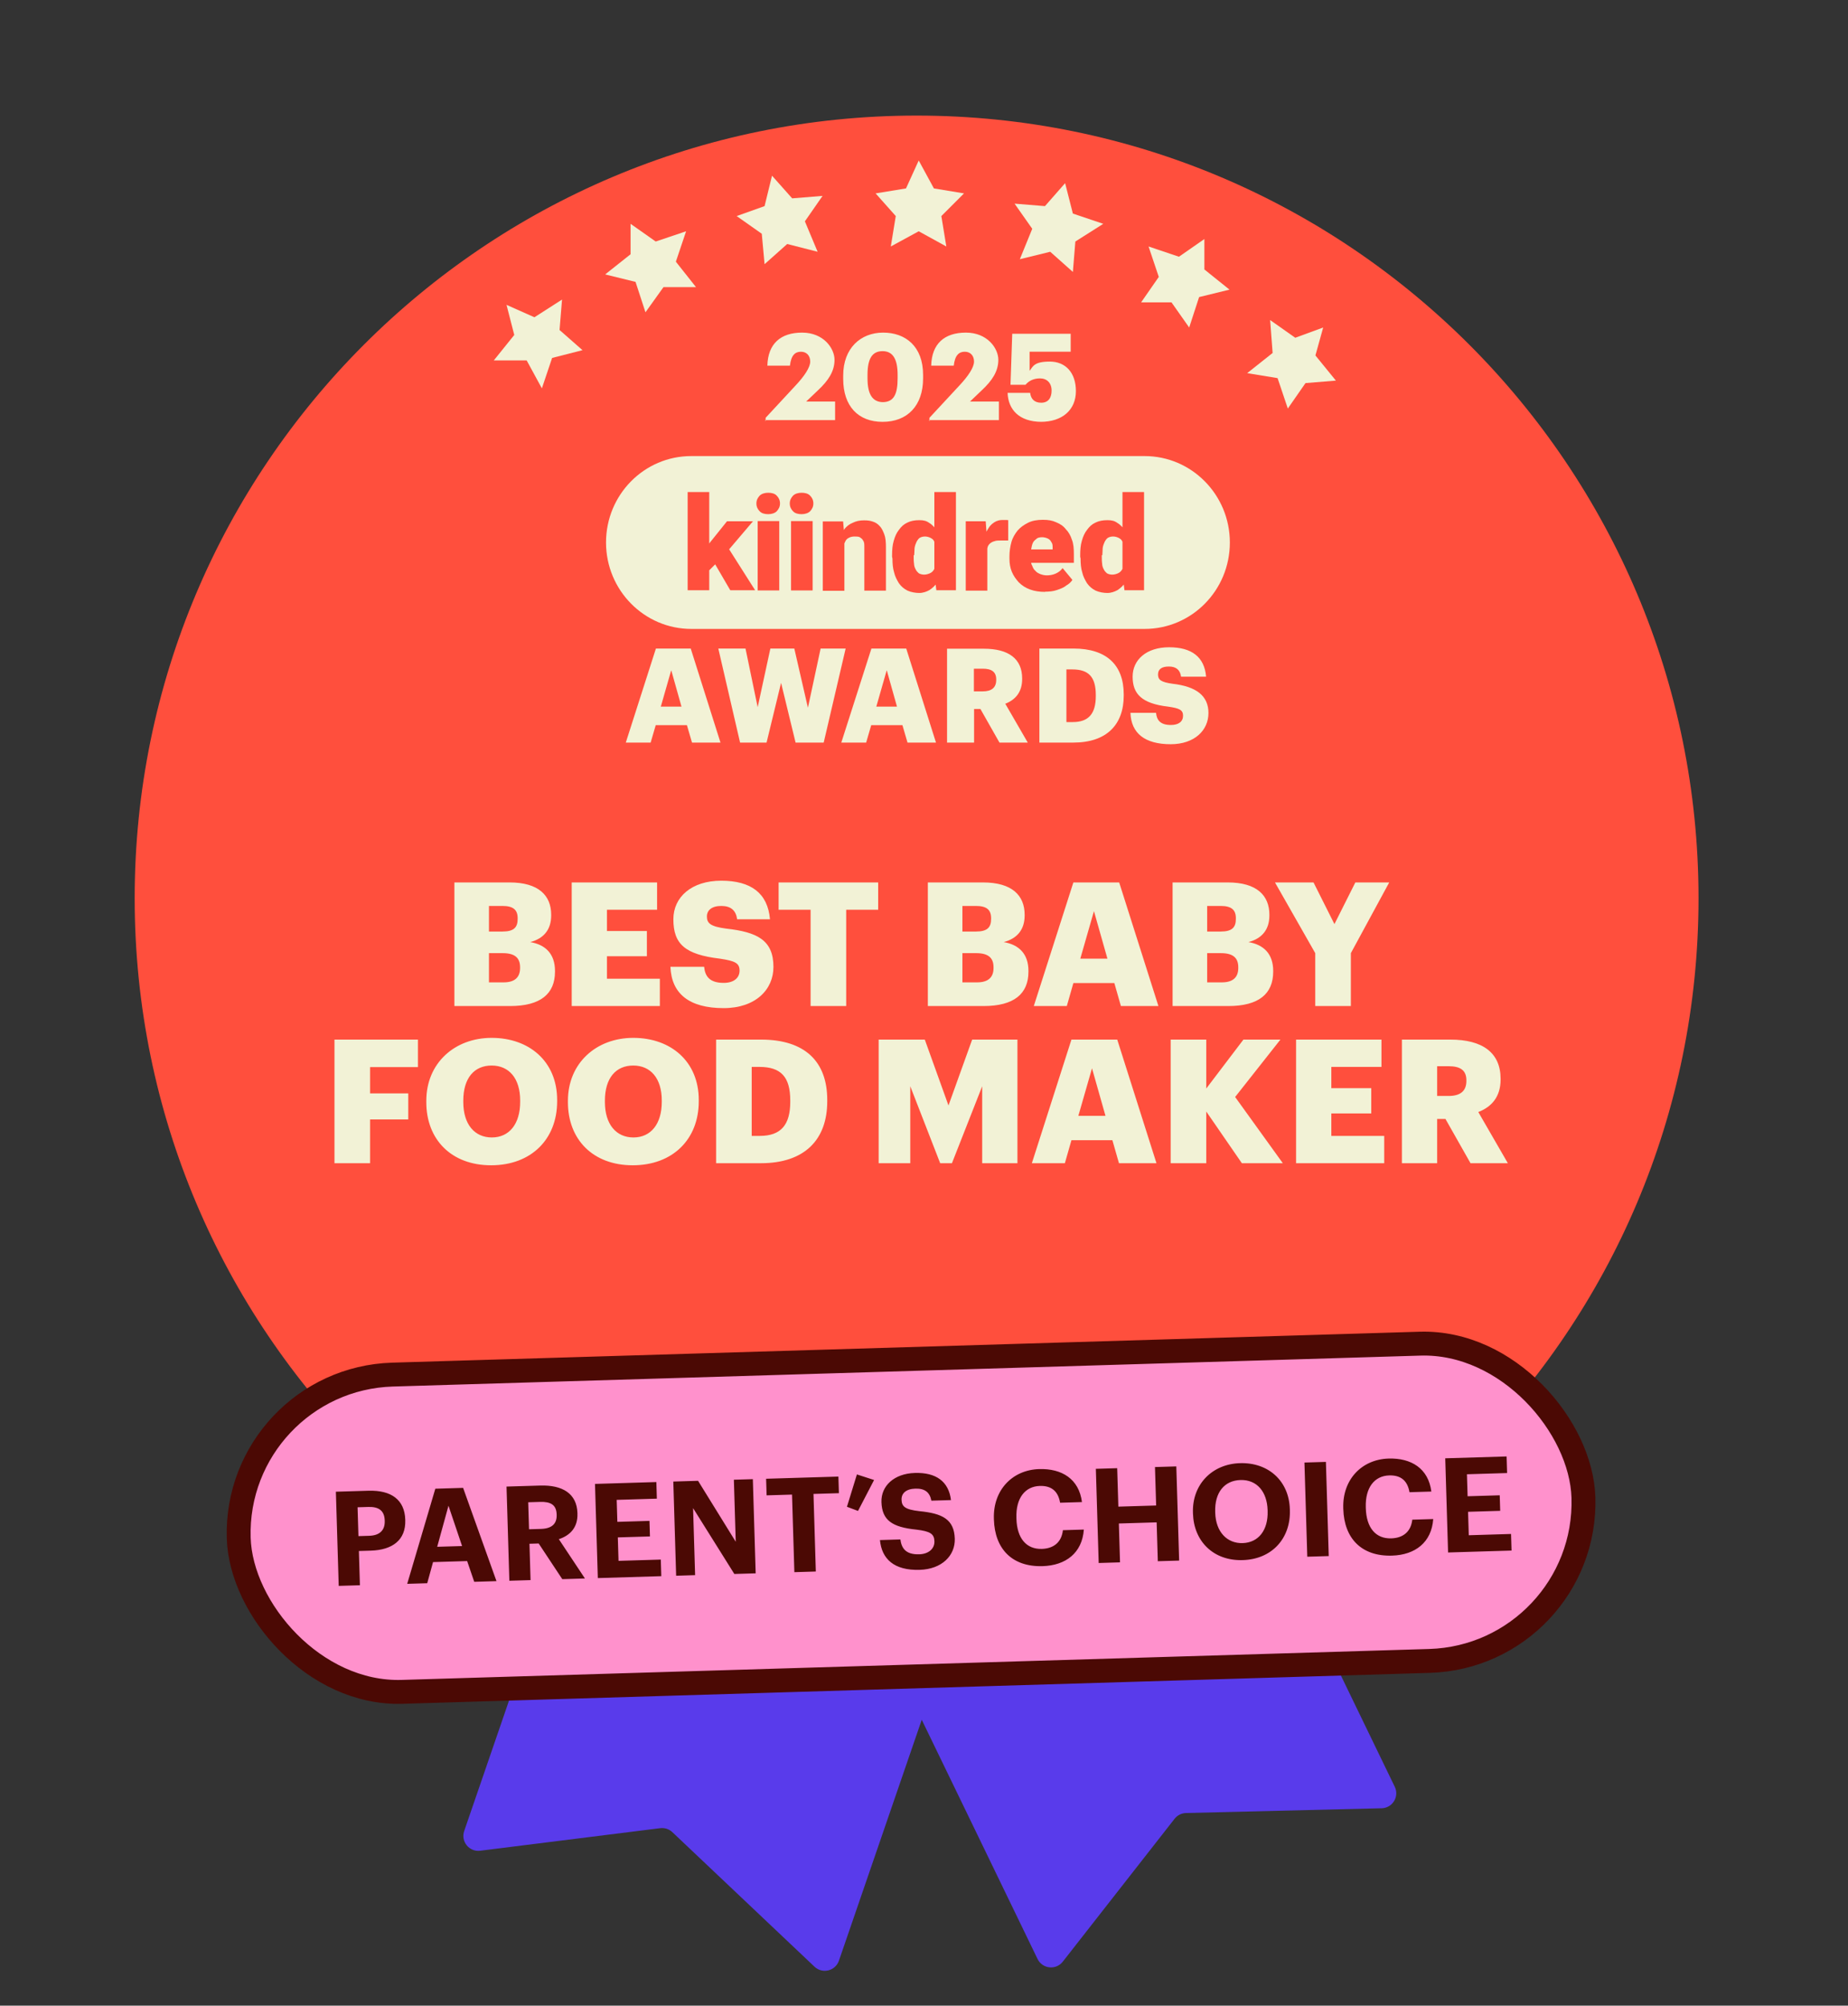
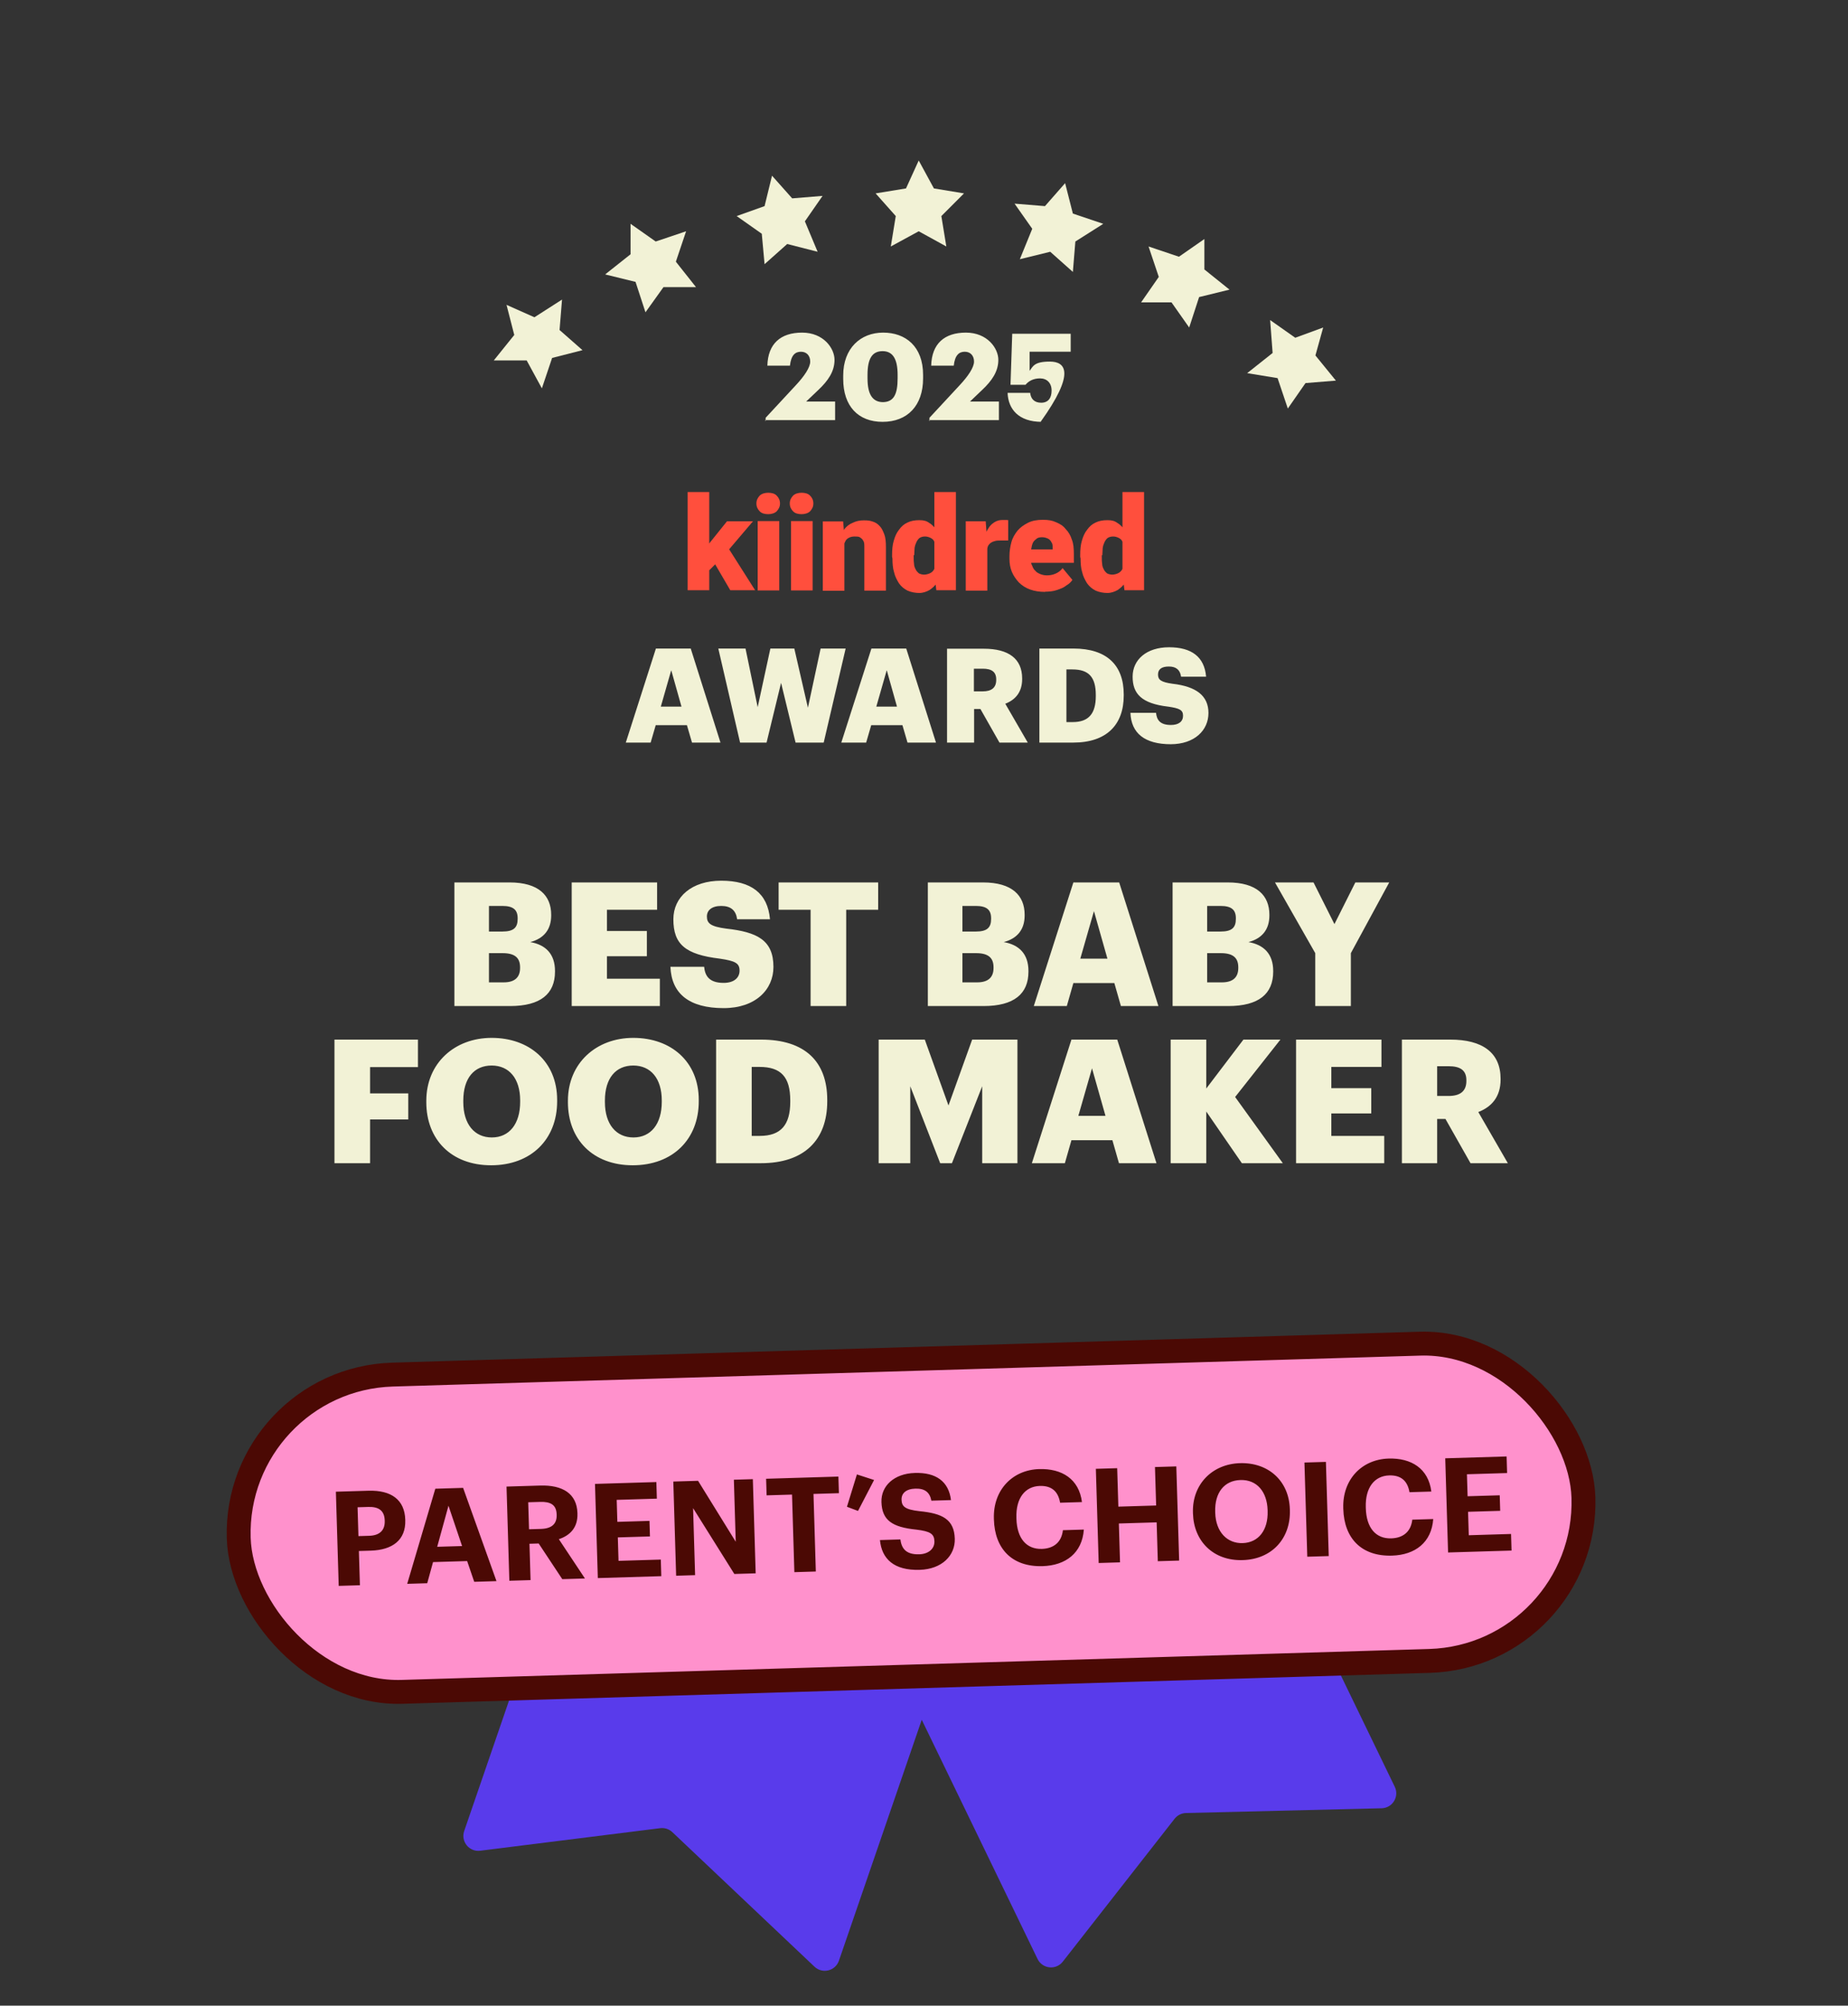
<svg xmlns="http://www.w3.org/2000/svg" width="247" height="268" viewBox="0 0 247 268" fill="none">
  <rect x="0" y="0" width="247" height="268" fill="#333333" stroke="none" />
  <g clip-path="url(#clip0_3538_170545)">
    <path d="M138.676 261.759L110.872 204.345C110.39 203.351 110.806 202.155 111.8 201.674L155.901 180.316C156.895 179.835 158.091 180.251 158.572 181.245L186.421 238.75C187.055 240.059 186.124 241.586 184.67 241.621L158.521 242.259C157.923 242.273 157.363 242.554 156.995 243.025L142.051 262.12C141.139 263.286 139.321 263.091 138.676 261.759Z" fill="#593BEB" />
    <path d="M62.043 244.662L82.784 184.336C83.143 183.291 84.281 182.736 85.326 183.095L131.664 199.027C132.708 199.386 133.264 200.524 132.905 201.568L112.13 261.991C111.657 263.366 109.921 263.793 108.864 262.793L89.865 244.815C89.43 244.404 88.835 244.209 88.241 244.283L64.183 247.297C62.714 247.481 61.562 246.061 62.043 244.662Z" fill="#593BEB" />
-     <path d="M122.511 224.607C180.217 224.607 227.021 177.772 227.021 120.026C227.021 62.28 180.217 15.445 122.511 15.445C64.804 15.445 18 62.28 18 120.026C18 177.772 64.804 224.607 122.511 224.607Z" fill="#FF4F3D" />
-     <path d="M152.985 84.038H92.395C86.116 84.038 81 78.87 81 72.49C81 66.109 86.091 60.941 92.395 60.941H152.985C159.264 60.941 164.38 66.109 164.38 72.49C164.38 78.87 159.289 84.038 152.985 84.038Z" fill="#F2F2D6" />
    <path d="M150.027 76.76V65.745H152.912V78.871H150.294L150.027 76.736V76.76ZM144.378 74.358V74.188C144.378 73.484 144.426 72.829 144.596 72.271C144.766 71.665 144.984 71.18 145.299 70.791C145.614 70.355 145.954 70.039 146.439 69.821C146.875 69.603 147.409 69.505 148.015 69.505C148.621 69.505 148.985 69.603 149.372 69.894C149.76 70.112 150.076 70.5 150.415 70.937C150.682 71.374 150.9 71.859 151.118 72.465C151.288 73.072 151.433 73.654 151.506 74.309V74.528C151.409 75.183 151.288 75.716 151.118 76.323C150.948 76.857 150.73 77.366 150.415 77.803C150.148 78.24 149.809 78.555 149.372 78.846C148.985 79.065 148.5 79.234 148.015 79.234C147.53 79.234 146.924 79.137 146.439 78.919C146.002 78.701 145.614 78.385 145.299 77.949C145.033 77.512 144.766 77.027 144.645 76.469C144.475 75.935 144.426 75.28 144.426 74.625L144.378 74.406V74.358ZM147.263 74.188V74.358C147.263 74.673 147.263 75.013 147.312 75.328C147.312 75.595 147.409 75.862 147.53 76.08C147.627 76.299 147.797 76.469 147.966 76.614C148.136 76.711 148.403 76.784 148.669 76.784C148.936 76.784 149.324 76.687 149.591 76.517C149.857 76.347 150.027 76.08 150.124 75.765C150.221 75.45 150.294 75.061 150.294 74.625V73.97C150.294 73.582 150.294 73.266 150.245 72.999C150.197 72.732 150.076 72.465 149.979 72.296C149.882 72.077 149.712 71.98 149.494 71.859C149.276 71.762 149.057 71.689 148.791 71.689C148.524 71.689 148.306 71.738 148.087 71.859C147.918 71.956 147.772 72.174 147.651 72.393C147.554 72.611 147.433 72.878 147.384 73.218C147.384 73.533 147.336 73.873 147.336 74.188H147.287H147.263Z" fill="#FF4F3D" />
    <path d="M139.698 79.089C138.947 79.089 138.292 78.992 137.686 78.773C137.08 78.555 136.595 78.24 136.158 77.803C135.77 77.366 135.455 76.929 135.237 76.396C135.019 75.862 134.922 75.304 134.922 74.649V74.333C134.922 73.678 135.019 73.023 135.189 72.417C135.358 71.81 135.673 71.325 136.013 70.888C136.401 70.451 136.837 70.136 137.419 69.845C137.953 69.578 138.607 69.457 139.383 69.457C140.159 69.457 140.644 69.554 141.129 69.772C141.662 69.99 142.099 70.257 142.438 70.694C142.826 71.082 143.093 71.568 143.262 72.101C143.481 72.635 143.529 73.29 143.529 74.018V75.207H135.964V73.412H140.692V73.193C140.692 72.878 140.692 72.659 140.523 72.441C140.426 72.223 140.256 72.053 140.038 71.956C139.819 71.859 139.553 71.786 139.286 71.786C139.019 71.786 138.68 71.834 138.534 72.004C138.316 72.174 138.147 72.32 138.05 72.538C137.953 72.756 137.88 73.023 137.831 73.363C137.831 73.678 137.783 74.018 137.783 74.333V74.649C137.783 74.964 137.783 75.304 137.953 75.571C138.05 75.838 138.171 76.105 138.389 76.274C138.559 76.493 138.777 76.59 139.044 76.711C139.31 76.808 139.577 76.881 139.916 76.881C140.256 76.881 140.668 76.832 141.056 76.663C141.444 76.493 141.759 76.274 142.026 75.91L143.335 77.487C143.165 77.754 142.899 78.021 142.511 78.24C142.196 78.507 141.759 78.676 141.25 78.846C140.765 79.016 140.207 79.064 139.625 79.064H139.722L139.698 79.089Z" fill="#FF4F3D" />
    <path d="M131.964 71.956V78.919H129.079V69.651H131.746L131.916 71.932H131.964V71.956ZM134.753 69.554V72.223H133.783C133.468 72.223 133.128 72.223 132.91 72.32C132.692 72.368 132.473 72.49 132.304 72.635C132.134 72.805 132.037 72.951 131.989 73.169C131.94 73.387 131.892 73.654 131.892 73.994L131.358 73.678C131.358 73.072 131.407 72.49 131.528 71.98C131.625 71.495 131.843 71.01 132.061 70.67C132.279 70.282 132.546 70.015 132.886 69.797C133.201 69.578 133.589 69.481 133.977 69.481H134.413C134.583 69.481 134.68 69.481 134.801 69.53" fill="#FF4F3D" />
    <path d="M124.884 76.76V65.745H127.769V78.871H125.15L124.884 76.736V76.76ZM119.234 74.358V74.188C119.234 73.484 119.283 72.829 119.453 72.271C119.622 71.665 119.841 71.18 120.156 70.791C120.471 70.355 120.81 70.039 121.295 69.821C121.732 69.603 122.265 69.505 122.871 69.505C123.477 69.505 123.841 69.603 124.229 69.894C124.617 70.112 124.932 70.5 125.271 70.937C125.538 71.374 125.756 71.859 125.975 72.465C126.144 73.072 126.29 73.654 126.363 74.309V74.528C126.266 75.183 126.144 75.716 125.975 76.323C125.805 76.857 125.587 77.366 125.271 77.803C125.005 78.24 124.665 78.555 124.229 78.846C123.841 79.065 123.356 79.234 122.871 79.234C122.386 79.234 121.78 79.137 121.295 78.919C120.859 78.701 120.471 78.385 120.156 77.949C119.889 77.512 119.622 77.027 119.501 76.469C119.331 75.935 119.283 75.28 119.283 74.625L119.234 74.406V74.358ZM122.12 74.188V74.358C122.12 74.673 122.12 75.013 122.168 75.328C122.168 75.595 122.265 75.862 122.386 76.08C122.483 76.299 122.653 76.469 122.823 76.614C122.992 76.711 123.259 76.784 123.526 76.784C123.793 76.784 124.18 76.687 124.447 76.517C124.714 76.347 124.884 76.08 124.981 75.765C125.078 75.45 125.15 75.061 125.15 74.625V73.97C125.15 73.582 125.15 73.266 125.102 72.999C125.053 72.732 124.932 72.465 124.835 72.296C124.738 72.077 124.568 71.98 124.35 71.859C124.132 71.762 123.914 71.689 123.647 71.689C123.38 71.689 123.162 71.738 122.944 71.859C122.774 71.956 122.629 72.174 122.508 72.393C122.411 72.611 122.289 72.878 122.241 73.218C122.241 73.533 122.192 73.873 122.192 74.188H122.144H122.12Z" fill="#FF4F3D" />
    <path d="M112.859 71.64V78.943H109.974V69.675H112.689L112.859 71.64ZM112.544 73.969H111.889C111.889 73.266 111.986 72.659 112.156 72.126C112.325 71.592 112.592 71.082 112.859 70.718C113.126 70.33 113.562 70.015 113.998 69.845C114.435 69.627 114.92 69.529 115.477 69.529C116.035 69.529 116.302 69.578 116.665 69.699C117.053 69.821 117.32 70.015 117.587 70.306C117.853 70.573 118.023 70.961 118.193 71.398C118.363 71.834 118.411 72.441 118.411 73.096V78.919H115.526V73.096C115.526 72.708 115.526 72.441 115.356 72.223C115.259 72.004 115.089 71.907 114.92 71.786C114.75 71.689 114.483 71.689 114.217 71.689C113.95 71.689 113.683 71.737 113.465 71.859C113.247 71.956 113.077 72.126 112.98 72.344C112.883 72.562 112.762 72.781 112.713 73.047C112.713 73.314 112.665 73.654 112.665 73.921L112.568 74.018L112.544 73.969Z" fill="#FF4F3D" />
    <path d="M108.616 69.627H105.73V78.895H108.616V69.627Z" fill="#FF4F3D" />
    <path d="M104.154 69.627H101.269V78.895H104.154V69.627Z" fill="#FF4F3D" />
    <path d="M94.796 78.871H91.911V65.745H94.796V78.871ZM100.664 69.627L96.639 74.358L94.505 76.493L93.245 74.649L94.99 72.368L97.172 69.651H100.664V69.627ZM97.609 78.871L95.16 74.673L97.294 73.145L100.93 78.871H97.609Z" fill="#FF4F3D" />
    <path d="M105.561 67.273C105.561 66.837 105.73 66.521 105.997 66.23C106.264 65.963 106.7 65.842 107.137 65.842C107.573 65.842 108.009 65.939 108.276 66.23C108.543 66.497 108.712 66.837 108.712 67.273C108.712 67.71 108.543 68.025 108.276 68.317C108.009 68.583 107.573 68.705 107.137 68.705C106.7 68.705 106.264 68.608 105.997 68.317C105.73 68.05 105.561 67.71 105.561 67.273Z" fill="#FF4F3D" />
    <path d="M101.1 67.273C101.1 66.837 101.269 66.521 101.536 66.23C101.803 65.963 102.239 65.842 102.676 65.842C103.112 65.842 103.548 65.939 103.815 66.23C104.082 66.497 104.252 66.837 104.252 67.273C104.252 67.71 104.082 68.025 103.815 68.317C103.548 68.583 103.112 68.705 102.676 68.705C102.239 68.705 101.803 68.608 101.536 68.317C101.269 68.05 101.1 67.71 101.1 67.273Z" fill="#FF4F3D" />
    <path d="M156.451 99.445C159.676 99.445 161.519 97.576 161.519 95.272C161.519 92.967 159.894 91.729 156.718 91.365C155.166 91.147 154.779 90.832 154.779 90.128C154.779 89.424 155.263 89.061 156.233 89.061C157.203 89.061 157.736 89.522 157.858 90.419H161.204C160.985 87.775 159.264 86.489 156.257 86.489C153.251 86.489 151.384 88.139 151.384 90.419C151.384 92.7 152.572 94.01 156.136 94.422C157.639 94.641 158.124 94.859 158.124 95.635C158.124 96.412 157.542 96.873 156.5 96.873C154.997 96.873 154.609 96.145 154.512 95.247H151.093C151.19 97.965 152.984 99.445 156.5 99.445M138.898 99.226H143.456C147.893 99.226 150.196 96.849 150.196 92.942V92.797C150.196 88.891 147.941 86.659 143.48 86.659H138.922V99.226H138.898ZM142.535 96.46V89.449H143.335C145.517 89.449 146.462 90.468 146.462 92.87V93.015C146.462 95.344 145.517 96.485 143.383 96.485H142.559L142.535 96.46ZM130.169 92.384V89.352H131.357C132.521 89.352 133.152 89.764 133.152 90.783V90.856C133.152 91.875 132.545 92.384 131.333 92.384H130.169ZM126.605 99.226H130.194V94.738H131.042L133.588 99.226H137.37L134.364 94.034C135.673 93.525 136.619 92.53 136.619 90.735V90.662C136.619 88.017 134.8 86.683 131.503 86.683H126.581V99.251L126.605 99.226ZM118.532 89.594L119.889 94.422H117.125L118.507 89.594H118.532ZM112.422 99.226H115.768L116.446 96.897H120.617L121.296 99.226H125.102L121.126 86.659H116.471L112.446 99.226H112.422ZM98.941 99.226H102.457L104.397 91.244L106.336 99.226H110.094L113.028 86.659H109.682L107.985 94.568L106.166 86.659H102.966L101.269 94.495L99.644 86.659H96.008L98.917 99.226H98.941ZM89.728 89.594L91.086 94.422H88.322L89.704 89.594H89.728ZM83.618 99.226H86.964L87.643 96.897H91.813L92.492 99.226H96.299L92.322 86.659H87.667L83.642 99.226H83.618Z" fill="#F2F2D6" />
-     <path d="M139.084 56.368C142.024 56.368 143.803 54.742 143.803 52.264C143.803 49.787 142.411 48.316 140.322 48.316C138.233 48.316 138.078 48.935 137.614 49.554V46.999H143.107V44.599H135.293L135.061 51.413H137.072C137.459 50.948 138.078 50.561 139.006 50.561C139.935 50.561 140.554 51.18 140.554 52.187C140.554 53.193 140.09 53.813 139.161 53.813C138.233 53.813 137.769 53.271 137.691 52.496H134.674C134.751 54.664 136.144 56.368 139.239 56.368M124.151 56.135H133.513V53.658H129.645L131.269 52.109C132.585 50.871 133.436 49.632 133.436 48.083C133.436 46.535 131.966 44.445 129.103 44.445C126.24 44.445 124.538 45.916 124.461 48.858H127.478C127.633 47.464 128.175 46.999 128.948 46.999C129.722 46.999 130.186 47.541 130.186 48.316C130.186 49.09 129.413 50.251 128.252 51.49L124.229 55.826V56.29L124.151 56.135ZM117.962 56.368C121.289 56.368 123.378 54.2 123.378 50.561V50.096C123.378 46.303 121.057 44.445 118.039 44.445C115.022 44.445 112.701 46.535 112.701 50.174V50.638C112.701 54.277 114.712 56.368 117.962 56.368ZM118.039 53.735C116.647 53.735 115.95 52.729 115.95 50.561V50.096C115.95 47.929 116.569 46.922 117.962 46.922C119.355 46.922 119.974 48.006 119.974 50.096V50.561C119.974 52.729 119.432 53.735 117.962 53.735M102.256 56.135H111.618V53.658H107.749L109.374 52.109C110.689 50.871 111.54 49.632 111.54 48.083C111.54 46.535 110.07 44.445 107.208 44.445C104.345 44.445 102.643 45.916 102.565 48.858H105.583C105.737 47.464 106.279 46.999 107.053 46.999C107.826 46.999 108.291 47.541 108.291 48.316C108.291 49.09 107.517 50.251 106.356 51.49L102.333 55.826V56.29L102.256 56.135Z" fill="#F2F2D6" />
+     <path d="M139.084 56.368C143.803 49.787 142.411 48.316 140.322 48.316C138.233 48.316 138.078 48.935 137.614 49.554V46.999H143.107V44.599H135.293L135.061 51.413H137.072C137.459 50.948 138.078 50.561 139.006 50.561C139.935 50.561 140.554 51.18 140.554 52.187C140.554 53.193 140.09 53.813 139.161 53.813C138.233 53.813 137.769 53.271 137.691 52.496H134.674C134.751 54.664 136.144 56.368 139.239 56.368M124.151 56.135H133.513V53.658H129.645L131.269 52.109C132.585 50.871 133.436 49.632 133.436 48.083C133.436 46.535 131.966 44.445 129.103 44.445C126.24 44.445 124.538 45.916 124.461 48.858H127.478C127.633 47.464 128.175 46.999 128.948 46.999C129.722 46.999 130.186 47.541 130.186 48.316C130.186 49.09 129.413 50.251 128.252 51.49L124.229 55.826V56.29L124.151 56.135ZM117.962 56.368C121.289 56.368 123.378 54.2 123.378 50.561V50.096C123.378 46.303 121.057 44.445 118.039 44.445C115.022 44.445 112.701 46.535 112.701 50.174V50.638C112.701 54.277 114.712 56.368 117.962 56.368ZM118.039 53.735C116.647 53.735 115.95 52.729 115.95 50.561V50.096C115.95 47.929 116.569 46.922 117.962 46.922C119.355 46.922 119.974 48.006 119.974 50.096V50.561C119.974 52.729 119.432 53.735 117.962 53.735M102.256 56.135H111.618V53.658H107.749L109.374 52.109C110.689 50.871 111.54 49.632 111.54 48.083C111.54 46.535 110.07 44.445 107.208 44.445C104.345 44.445 102.643 45.916 102.565 48.858H105.583C105.737 47.464 106.279 46.999 107.053 46.999C107.826 46.999 108.291 47.541 108.291 48.316C108.291 49.09 107.517 50.251 106.356 51.49L102.333 55.826V56.29L102.256 56.135Z" fill="#F2F2D6" />
    <path d="M60.733 134.43V117.912H68.103C72.007 117.912 73.67 119.668 73.67 122.232V122.325C73.67 124.173 72.723 125.397 70.875 125.883C72.908 126.229 74.179 127.453 74.179 129.741V129.833C74.179 132.79 72.261 134.43 68.172 134.43H60.733ZM65.354 131.265H67.317C68.819 131.265 69.512 130.572 69.512 129.348V129.255C69.512 128.008 68.842 127.361 67.179 127.361H65.354V131.265ZM65.354 124.473H67.156C68.634 124.473 69.189 123.965 69.189 122.787V122.694C69.189 121.563 68.588 121.054 67.156 121.054H65.354V124.473ZM76.413 134.43V117.912H87.825V121.563H81.126V124.404H86.462V127.777H81.126V130.78H88.195V134.43H76.413ZM96.724 134.707C92.103 134.707 89.747 132.767 89.608 129.186H94.113C94.229 130.364 94.76 131.335 96.724 131.335C98.087 131.335 98.849 130.665 98.849 129.694C98.849 128.678 98.225 128.401 96.239 128.1C91.572 127.546 90.001 126.16 90.001 122.833C90.001 119.853 92.45 117.681 96.4 117.681C100.374 117.681 102.615 119.345 102.915 122.833H98.525C98.364 121.655 97.694 121.054 96.4 121.054C95.13 121.054 94.483 121.632 94.483 122.463C94.483 123.388 94.991 123.803 97.047 124.081C101.228 124.543 103.377 125.628 103.377 129.209C103.377 132.236 100.974 134.707 96.724 134.707ZM108.342 134.43V121.563H104.068V117.912H117.375V121.563H113.101V134.43H108.342ZM124.015 134.43V117.912H131.385C135.289 117.912 136.952 119.668 136.952 122.232V122.325C136.952 124.173 136.005 125.397 134.157 125.883C136.19 126.229 137.46 127.453 137.46 129.741V129.833C137.46 132.79 135.543 134.43 131.454 134.43H124.015ZM128.635 131.265H130.599C132.101 131.265 132.794 130.572 132.794 129.348V129.255C132.794 128.008 132.124 127.361 130.46 127.361H128.635V131.265ZM128.635 124.473H130.437C131.916 124.473 132.47 123.965 132.47 122.787V122.694C132.47 121.563 131.87 121.054 130.437 121.054H128.635V124.473ZM138.175 134.43L143.465 117.912H149.587L154.832 134.43H149.818L148.941 131.358H143.465L142.588 134.43H138.175ZM146.215 121.747L144.39 128.1H148.017L146.215 121.747ZM156.727 134.43V117.912H164.097C168.001 117.912 169.664 119.668 169.664 122.232V122.325C169.664 124.173 168.717 125.397 166.869 125.883C168.902 126.229 170.173 127.453 170.173 129.741V129.833C170.173 132.79 168.255 134.43 164.166 134.43H156.727ZM161.348 131.265H163.311C164.813 131.265 165.506 130.572 165.506 129.348V129.255C165.506 128.008 164.836 127.361 163.173 127.361H161.348V131.265ZM161.348 124.473H163.15C164.628 124.473 165.183 123.965 165.183 122.787V122.694C165.183 121.563 164.582 121.054 163.15 121.054H161.348V124.473ZM175.794 134.43V127.361L170.411 117.912H175.563L178.358 123.48L181.153 117.912H185.681L180.553 127.361V134.43H175.794ZM44.704 155.43V138.912H55.862V142.586H49.463V146.097H54.569V149.585H49.463V155.43H44.704ZM65.735 151.988C68.068 151.988 69.523 150.186 69.523 147.229V147.044C69.523 144.11 68.045 142.378 65.712 142.378C63.378 142.378 61.923 144.064 61.923 147.067V147.252C61.923 150.255 63.448 151.988 65.735 151.988ZM65.642 155.707C60.306 155.707 56.979 152.242 56.979 147.275V147.09C56.979 142.054 60.768 138.681 65.712 138.681C70.748 138.681 74.467 141.846 74.467 146.975V147.16C74.467 152.242 70.979 155.707 65.642 155.707ZM84.663 151.988C86.996 151.988 88.451 150.186 88.451 147.229V147.044C88.451 144.11 86.973 142.378 84.64 142.378C82.306 142.378 80.851 144.064 80.851 147.067V147.252C80.851 150.255 82.376 151.988 84.663 151.988ZM84.57 155.707C79.234 155.707 75.907 152.242 75.907 147.275V147.09C75.907 142.054 79.696 138.681 84.64 138.681C89.676 138.681 93.395 141.846 93.395 146.975V147.16C93.395 152.242 89.907 155.707 84.57 155.707ZM100.472 151.78H101.558C104.376 151.78 105.624 150.302 105.624 147.229V147.044C105.624 143.902 104.376 142.563 101.512 142.563H100.472V151.78ZM95.713 155.43V138.912H101.72C107.587 138.912 110.568 141.846 110.568 146.975V147.16C110.568 152.311 107.518 155.43 101.697 155.43H95.713ZM117.439 155.43V138.912H123.607L126.772 147.714L129.937 138.912H135.989V155.43H131.277V145.15L127.234 155.43H125.663L121.666 145.15V155.43H117.439ZM137.916 155.43L143.206 138.912H149.328L154.572 155.43H149.559L148.681 152.358H143.206L142.328 155.43H137.916ZM145.955 142.747L144.13 149.1H147.757L145.955 142.747ZM156.468 155.43V138.912H161.227V145.45L166.194 138.912H171.138L165.085 146.582L171.461 155.43H165.986L161.227 148.523V155.43H156.468ZM173.23 155.43V138.912H184.643V142.563H177.943V145.404H183.28V148.777H177.943V151.78H185.012V155.43H173.23ZM187.376 155.43V138.912H193.844C198.164 138.912 200.567 140.668 200.567 144.157V144.249C200.567 146.605 199.319 147.922 197.587 148.592L201.537 155.43H196.547L193.197 149.516H192.088V155.43H187.376ZM192.088 146.444H193.613C195.207 146.444 195.993 145.774 195.993 144.434V144.341C195.993 143.001 195.161 142.47 193.636 142.47H192.088V146.444Z" fill="#F2F2D6" />
    <path d="M108.456 203.398L104.394 204.394L101.367 201.698L101.036 205.763L97.305 208.128L101.367 209.497L102.404 213.562L105.098 210.492L109.161 210.824L106.798 207.464L108.456 203.398Z" fill="#F2F2D6" />
    <path d="M88.185 197.632L85.822 194.272L84.495 198.337L80.433 199.333L83.791 202.029V206.095L87.19 203.73L91.253 205.099L89.885 201.034L92.248 197.632H88.185Z" fill="#F2F2D6" />
    <path d="M74.67 190.87L78.069 188.174L74.007 187.51L72.639 183.445L70.276 186.846L66.213 187.178L68.949 190.538L67.913 194.272L71.644 192.903L75.002 195.268L74.67 190.87Z" fill="#F2F2D6" />
    <path d="M173.335 195.641L177.066 197.3L176.029 193.276L178.766 189.875H174.371L172.34 186.141L170.972 190.207L166.909 191.244L169.977 193.94L169.645 198.006L173.335 195.641Z" fill="#F2F2D6" />
    <path d="M159.82 200.37L158.494 196.305L156.089 199.665H151.736L154.431 203.067L153.063 207.132L157.126 205.763L160.484 208.128V204.062L163.883 201.366L159.82 200.37Z" fill="#F2F2D6" />
    <path d="M142.575 202.735L139.548 205.431L135.486 204.394L137.185 208.459L134.822 211.861L138.885 211.529L141.58 214.558L142.575 210.492L146.306 209.165L142.948 206.8L142.575 202.735Z" fill="#F2F2D6" />
    <path d="M121.972 216.59L123.671 212.857L127.734 212.193L125.039 209.165L125.703 205.099L121.972 207.132L118.282 205.099L118.945 209.165L115.919 212.193L119.94 212.857L121.972 216.59Z" fill="#F2F2D6" />
    <rect x="31.269" y="184.314" width="179.812" height="42.411" rx="21.206" transform="rotate(-1.724 31.269 184.314)" fill="#FF91CC" stroke="#4B0904" stroke-width="3.192" />
    <path d="M45.272 211.908L44.893 199.324L49.24 199.194C52.303 199.101 54.086 200.404 54.166 203.062L54.168 203.132C54.248 205.79 52.438 207.112 49.569 207.199L47.968 207.247L48.105 211.823L45.272 211.908ZM47.908 205.258L49.351 205.215C50.741 205.173 51.46 204.482 51.423 203.232L51.421 203.162C51.38 201.824 50.59 201.32 49.235 201.36L47.792 201.404L47.908 205.258ZM54.427 211.633L58.184 198.924L61.898 198.812L66.359 211.273L63.385 211.363L62.438 208.591L57.88 208.728L57.102 211.552L54.427 211.633ZM59.943 201.197L58.435 206.685L61.761 206.585L59.943 201.197ZM68.079 211.222L67.701 198.638L72.206 198.502C75.18 198.413 77.1 199.57 77.179 202.175L77.181 202.245C77.238 204.146 76.159 205.183 74.694 205.667L78.182 210.918L75.154 211.009L71.999 206.242L70.767 206.279L70.913 211.136L68.079 211.222ZM70.709 204.343L72.31 204.295C73.736 204.252 74.439 203.632 74.403 202.417L74.4 202.347C74.362 201.062 73.574 200.645 72.201 200.687L70.6 200.735L70.709 204.343ZM79.904 210.866L79.525 198.282L87.727 198.035L87.794 200.252L82.426 200.414L82.514 203.353L86.809 203.224L86.871 205.301L82.577 205.43L82.671 208.563L88.321 208.393L88.387 210.61L79.904 210.866ZM90.371 210.551L89.993 197.967L93.301 197.867L98.338 206.012L98.088 197.723L100.623 197.647L101.002 210.231L98.15 210.316L92.636 201.516L92.906 210.474L90.371 210.551ZM106.173 210.075L105.861 199.709L102.464 199.811L102.397 197.593L112.059 197.302L112.126 199.52L108.729 199.622L109.041 209.988L106.173 210.075ZM114.68 201.892L113.201 201.337L114.533 197.016L116.828 197.758L114.68 201.892ZM122.93 209.764C119.48 209.868 117.848 208.296 117.613 205.784L120.341 205.702C120.499 206.825 121.002 207.744 122.867 207.687C124.117 207.65 124.923 206.938 124.894 205.953C124.864 204.95 124.325 204.614 122.469 204.388C119.235 204.062 117.886 203.134 117.813 200.705C117.748 198.558 119.495 196.902 122.276 196.819C125.109 196.733 126.802 197.951 127.106 200.443L124.484 200.522C124.273 199.383 123.589 198.875 122.339 198.913C121.089 198.951 120.473 199.55 120.499 200.395C120.526 201.293 120.943 201.703 122.888 201.926C125.944 202.222 127.535 203.002 127.614 205.607C127.681 207.842 125.904 209.675 122.93 209.764ZM139.356 209.27C135.238 209.394 132.962 206.925 132.845 203.053L132.841 202.913C132.726 199.094 135.323 196.408 138.895 196.301C141.923 196.21 144.22 197.62 144.612 200.709L141.691 200.797C141.434 199.289 140.565 198.505 138.981 198.553C136.992 198.613 135.771 200.2 135.85 202.804L135.854 202.945C135.933 205.55 137.175 207.028 139.252 206.965C140.818 206.918 141.885 206.093 142.065 204.467L144.864 204.383C144.641 207.507 142.454 209.176 139.356 209.27ZM146.849 208.85L146.47 196.266L149.321 196.181L149.476 201.32L154.527 201.168L154.372 196.029L157.223 195.943L157.602 208.527L154.751 208.612L154.595 203.42L149.544 203.572L149.7 208.764L146.849 208.85ZM166.087 206.192C168.217 206.128 169.505 204.451 169.429 201.917L169.425 201.776C169.351 199.33 167.998 197.697 165.798 197.763C163.616 197.829 162.344 199.47 162.421 202.005L162.425 202.145C162.502 204.715 164.028 206.254 166.087 206.192ZM166.103 208.464C162.161 208.583 159.562 205.931 159.451 202.253L159.447 202.112C159.334 198.363 161.999 195.623 165.731 195.51C169.515 195.396 172.284 197.867 172.398 201.651L172.402 201.792C172.515 205.541 170.028 208.346 166.103 208.464ZM174.728 208.011L174.349 195.427L177.218 195.341L177.597 207.925L174.728 208.011ZM186.054 207.864C181.936 207.988 179.659 205.52 179.543 201.648L179.539 201.507C179.424 197.688 182.02 195.002 185.593 194.895C188.62 194.804 190.918 196.214 191.31 199.303L188.389 199.391C188.132 197.884 187.263 197.099 185.679 197.147C183.69 197.207 182.469 198.794 182.548 201.399L182.552 201.539C182.63 204.144 183.873 205.622 185.95 205.559C187.516 205.512 188.583 204.687 188.763 203.061L191.562 202.977C191.339 206.102 189.152 207.77 186.054 207.864ZM193.547 207.444L193.168 194.861L201.369 194.614L201.436 196.831L196.068 196.993L196.157 199.932L200.451 199.803L200.513 201.879L196.219 202.009L196.313 205.142L201.963 204.971L202.03 207.189L193.547 207.444Z" fill="#4B0904" />
    <path d="M136.309 34.637L140.372 33.641L143.398 36.337L143.73 32.272L147.461 29.907L143.398 28.538L142.362 24.473L139.667 27.543L135.605 27.211L137.968 30.571L136.309 34.637Z" fill="#F2F2D6" />
    <path d="M156.581 40.403L158.944 43.763L160.27 39.697L164.333 38.702L160.975 36.005L160.975 31.94L157.576 34.305L153.513 32.936L154.881 37.001L152.518 40.403L156.581 40.403Z" fill="#F2F2D6" />
    <path d="M170.096 47.165L166.696 49.861L170.759 50.525L172.127 54.59L174.49 51.189L178.553 50.857L175.817 47.497L176.853 43.763L173.122 45.132L169.764 42.767L170.096 47.165Z" fill="#F2F2D6" />
    <path d="M71.431 42.394L67.7 40.735L68.736 44.758L66 48.16L70.394 48.16L72.426 51.894L73.794 47.828L77.856 46.791L74.789 44.095L75.12 40.029L71.431 42.394Z" fill="#F2F2D6" />
    <path d="M84.945 37.665L86.272 41.73L88.676 38.37L93.029 38.37L90.335 34.968L91.703 30.903L87.64 32.272L84.282 29.907L84.282 33.973L80.883 36.669L84.945 37.665Z" fill="#F2F2D6" />
    <path d="M102.191 35.3L105.217 32.604L109.28 33.641L107.58 29.576L109.943 26.174L105.881 26.506L103.186 23.477L102.191 27.543L98.46 28.87L101.818 31.235L102.191 35.3Z" fill="#F2F2D6" />
    <path d="M122.794 21.445L121.094 25.178L117.032 25.842L119.726 28.87L119.063 32.935L122.794 30.903L126.484 32.935L125.82 28.87L128.847 25.842L124.825 25.178L122.794 21.445Z" fill="#F2F2D6" />
  </g>
  <defs>
    <clipPath id="clip0_3538_170545">
      <rect width="247" height="267" fill="white" transform="translate(0 0.445)" />
    </clipPath>
  </defs>
</svg>